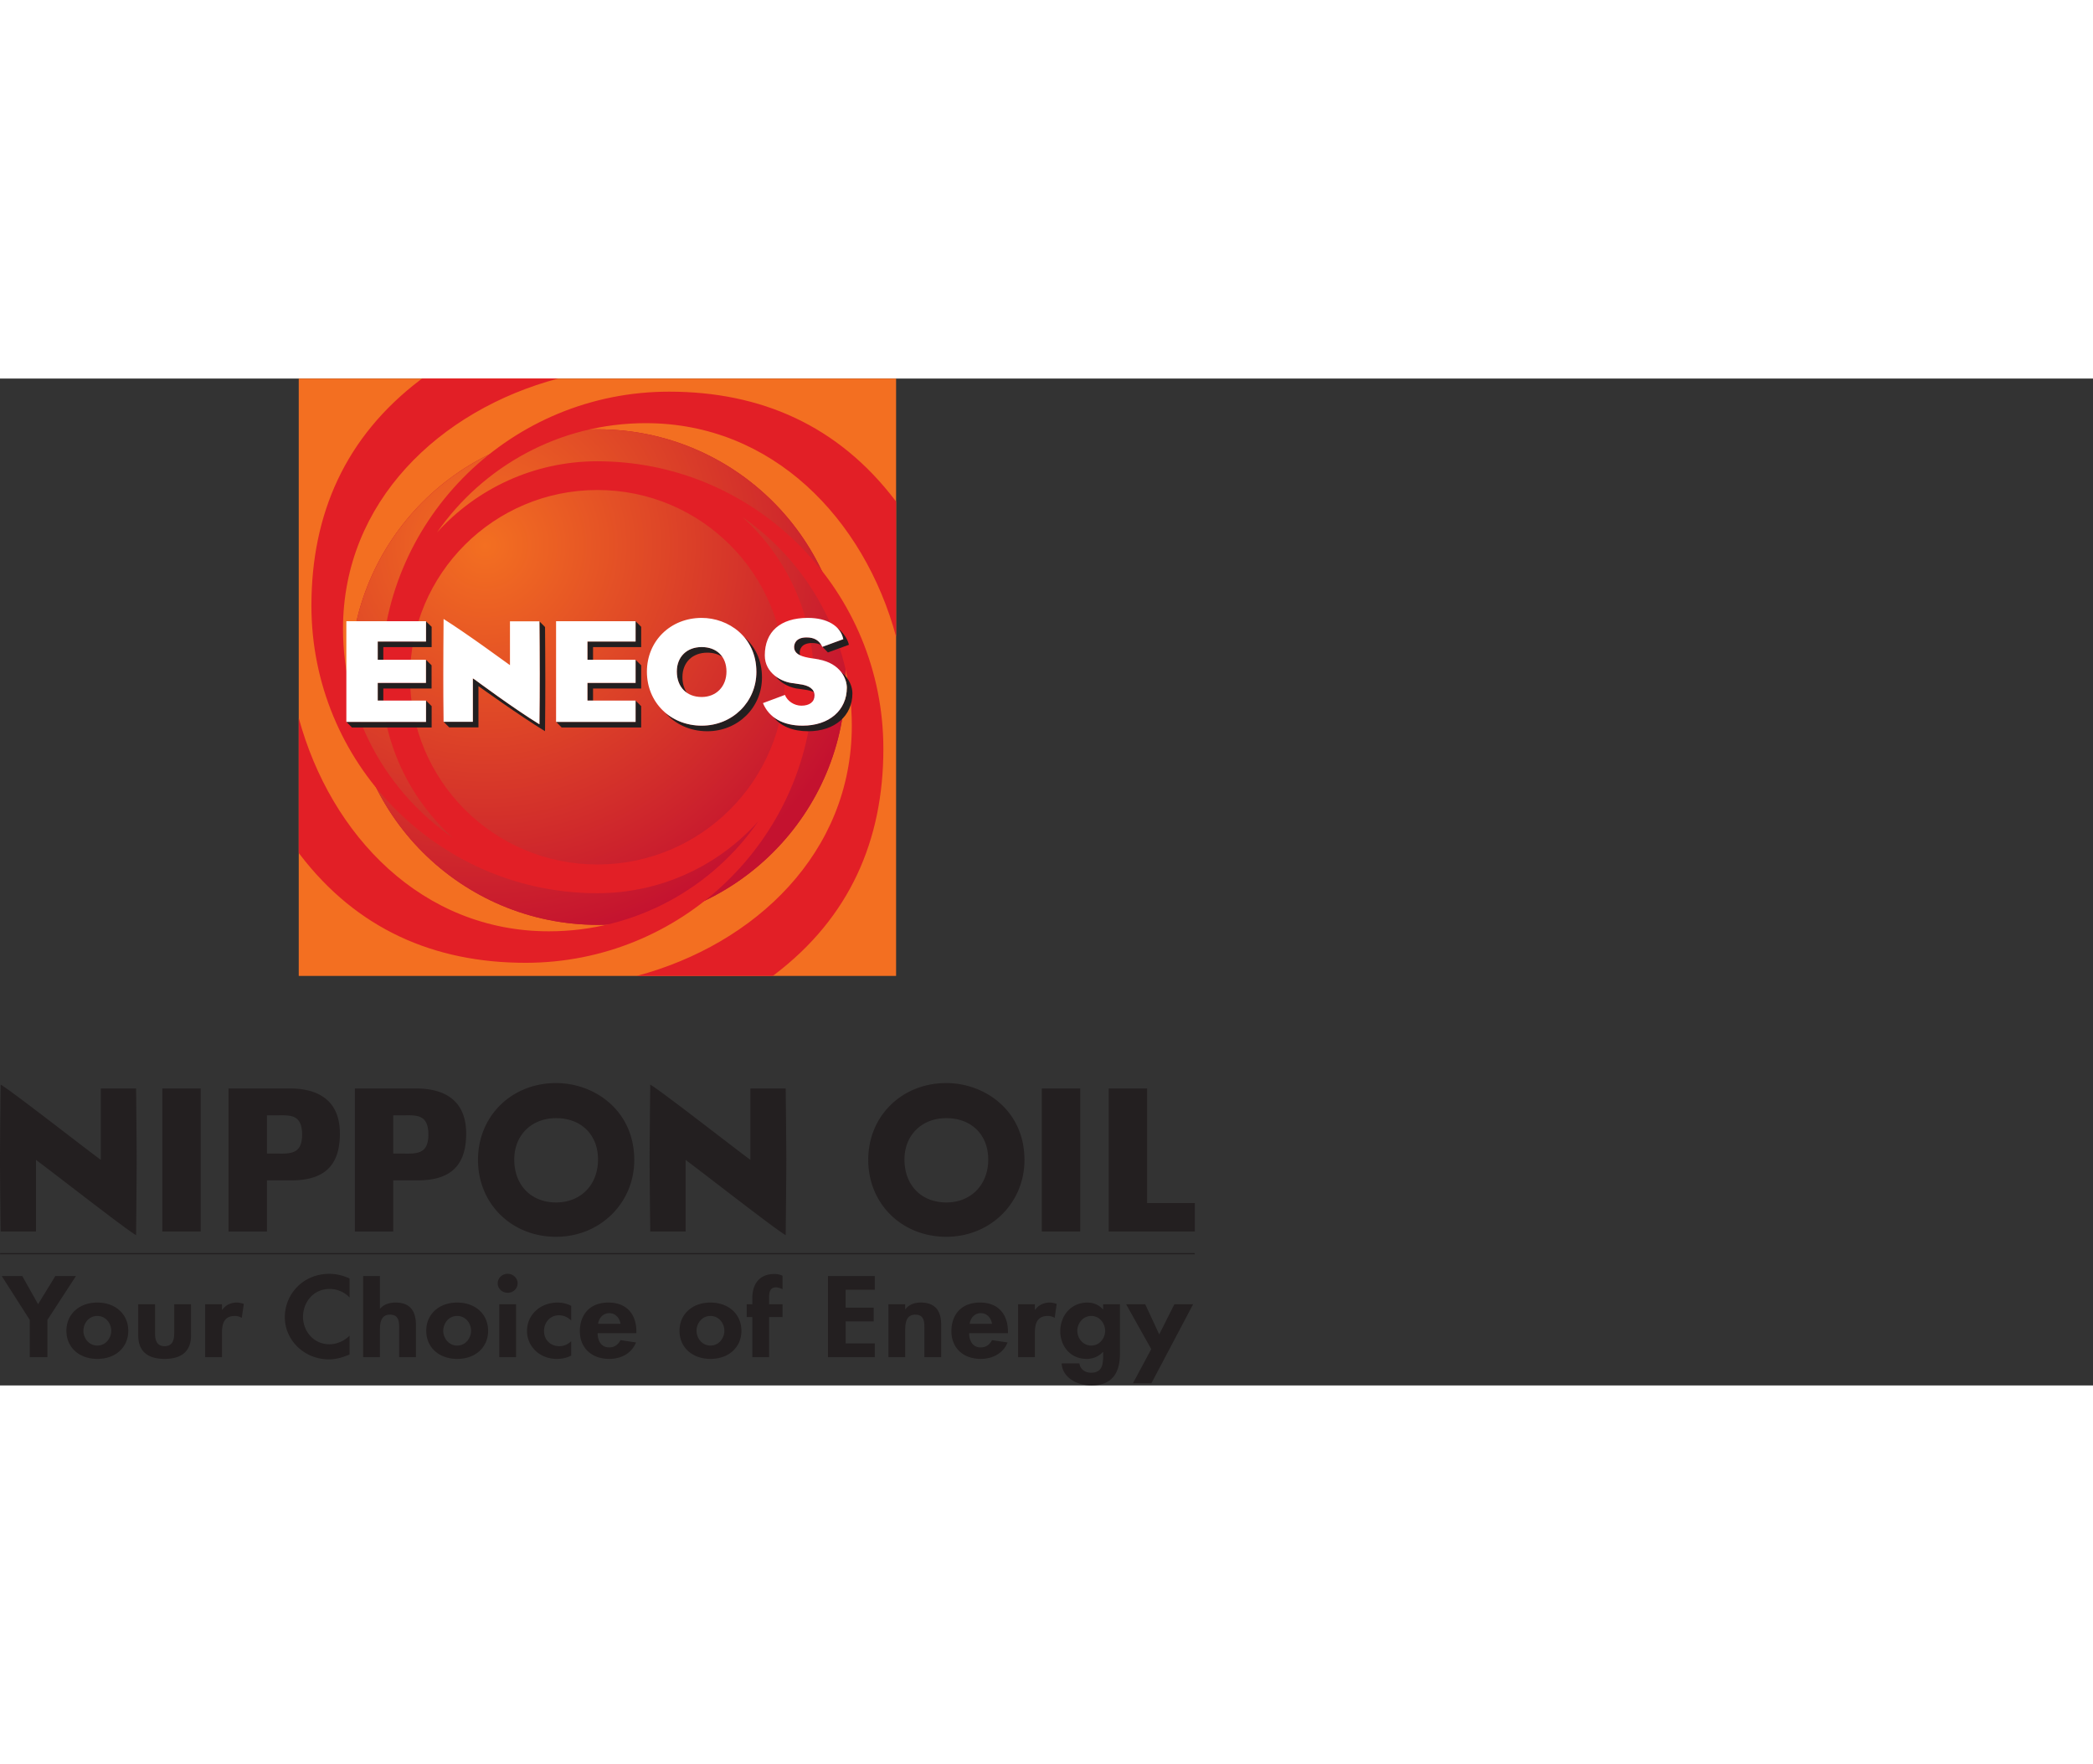
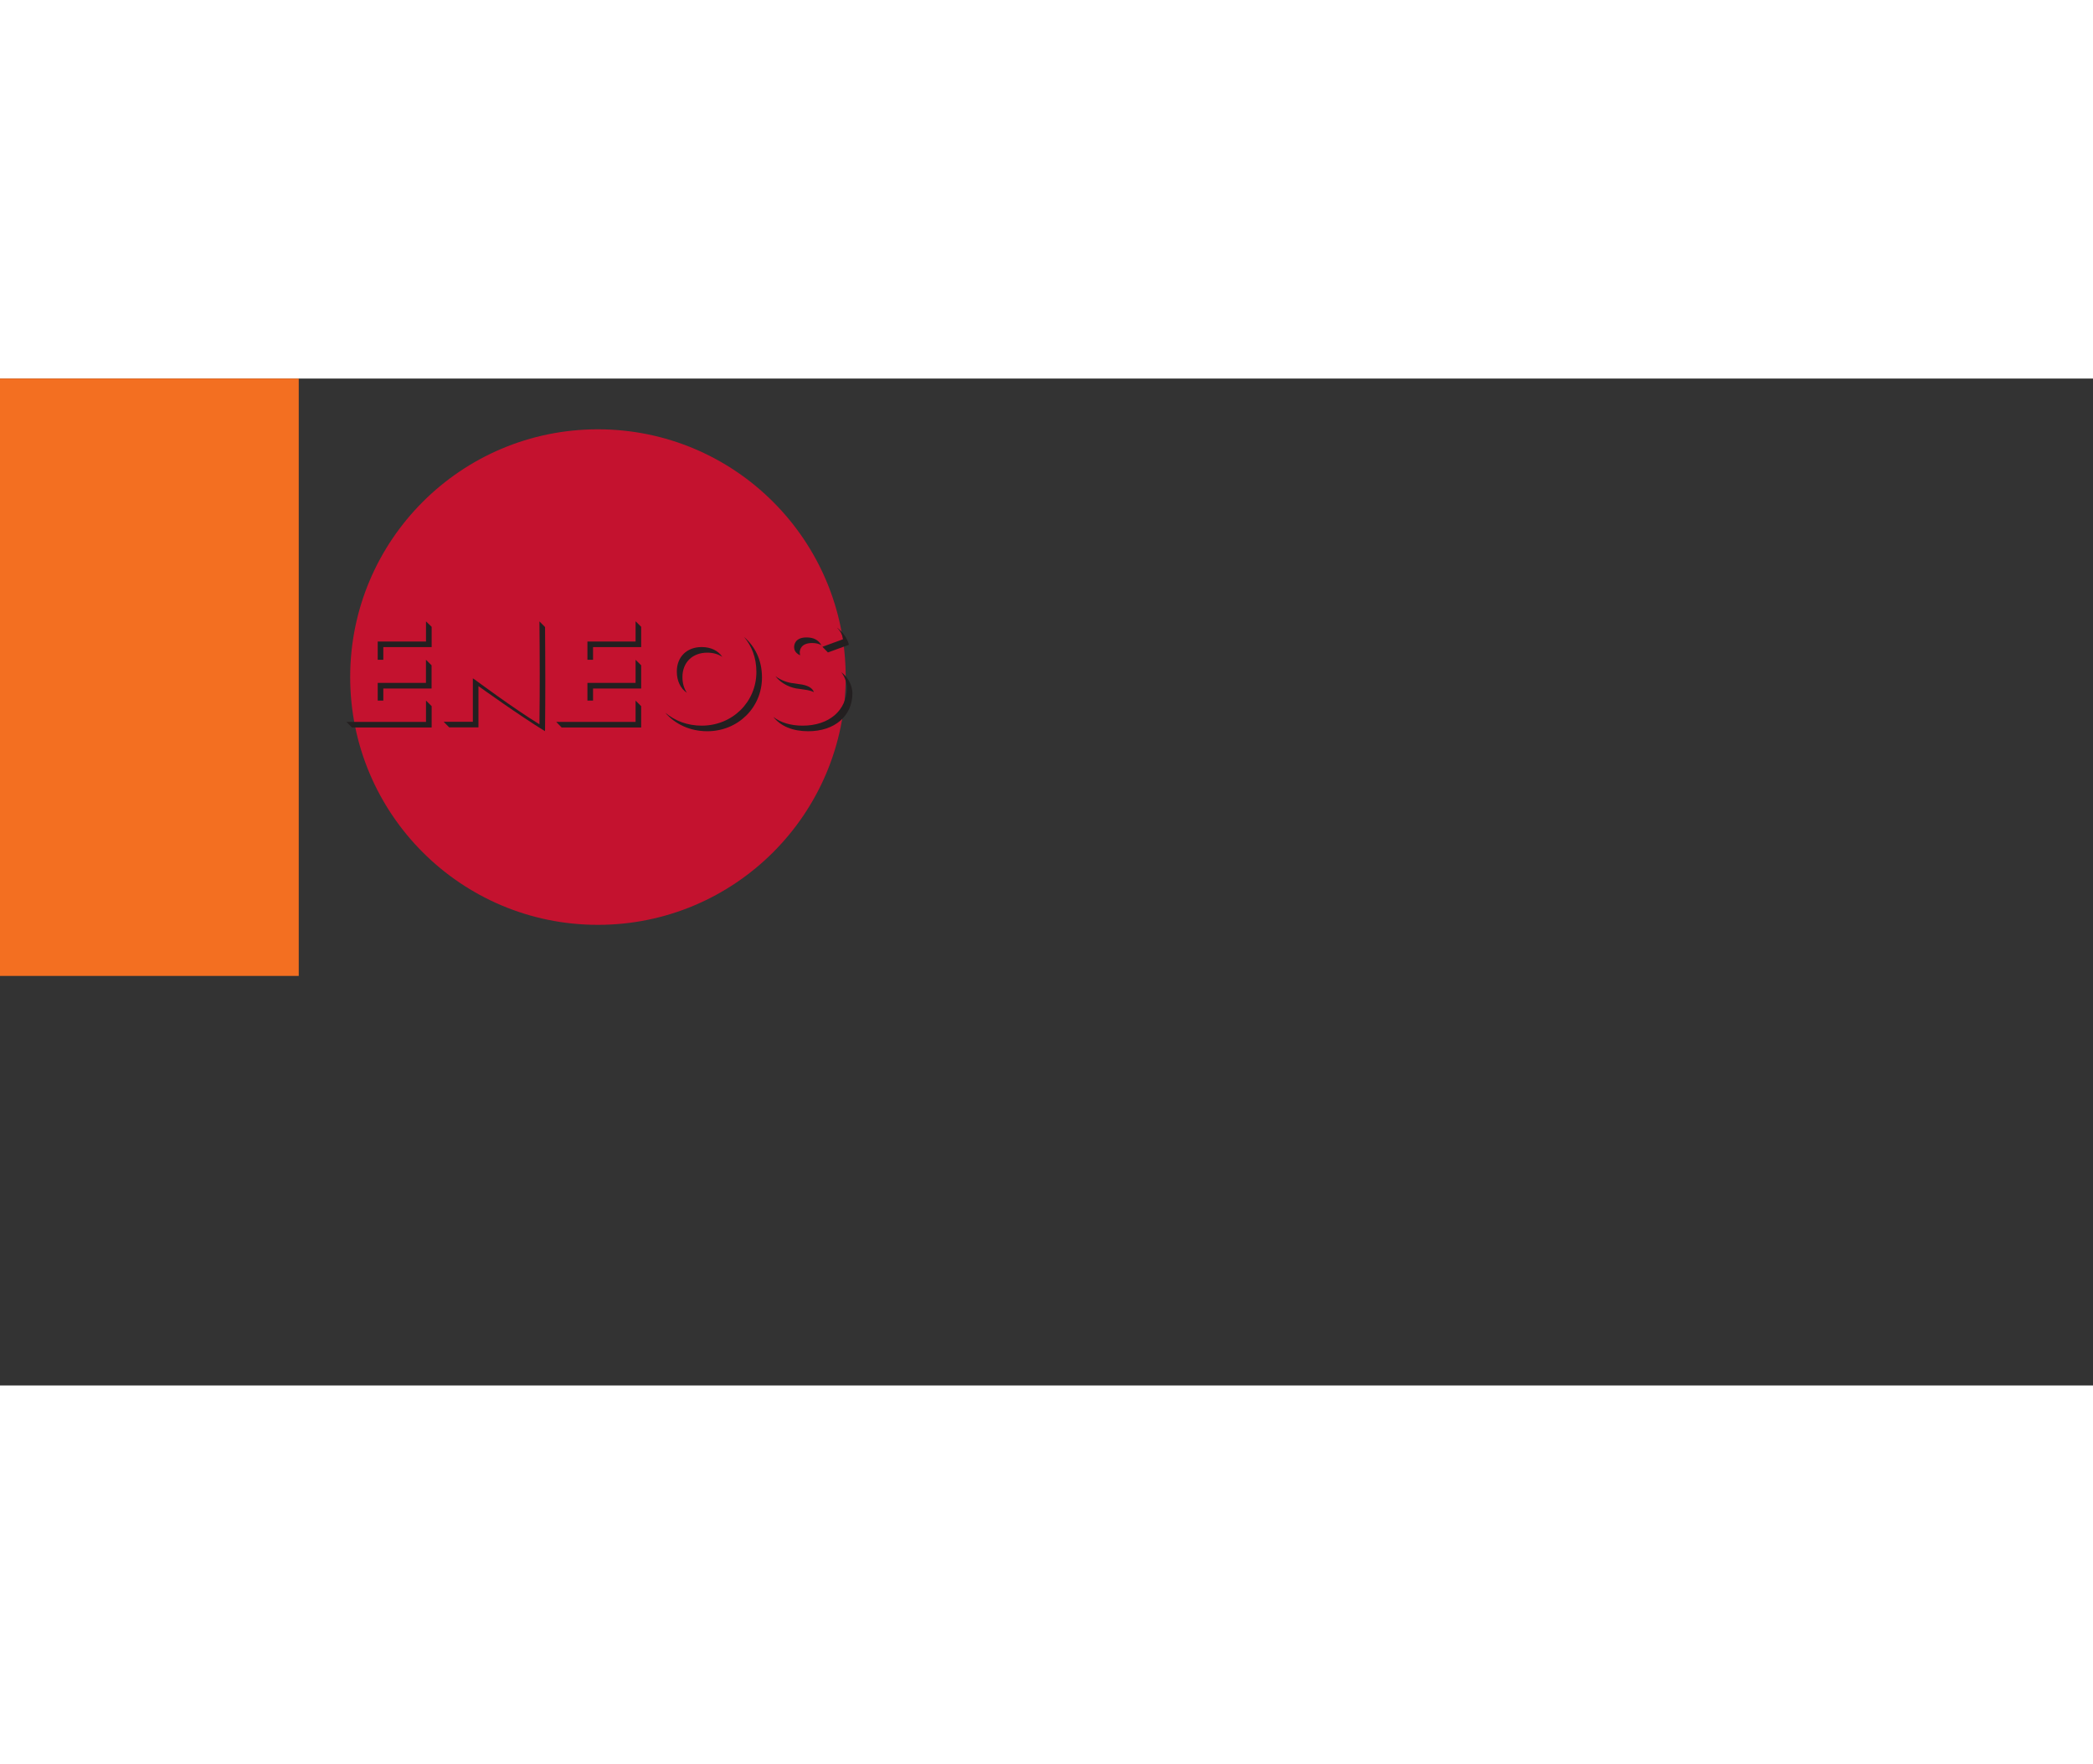
<svg xmlns="http://www.w3.org/2000/svg" version="1" width="2500" height="2107" viewBox="4.999 4.926 332.828 160.113">
  <rect x="4.999" y="4.926" width="332.828" height="160.113" fill="#333333" stroke="none" />
  <defs>
    <radialGradient cx="0" cy="0" r="1" fx="0" fy="0" id="d" gradientUnits="userSpaceOnUse" gradientTransform="matrix(32.315 0 0 -32.314 308.976 105.023)">
      <stop offset="0" stop-color="#f36f21" />
      <stop offset="1" stop-color="#c4122f" />
    </radialGradient>
    <radialGradient cx="0" cy="0" r="1" fx="0" fy="0" id="a" gradientUnits="userSpaceOnUse" gradientTransform="matrix(31.866 0 0 -31.868 304.879 78.22)">
      <stop offset="0" stop-color="#ffec00" />
      <stop offset="1" stop-color="#00ab4e" />
    </radialGradient>
  </defs>
-   <path d="M52.505 4.927h94.99v94.99h-94.99V4.927z" fill="#f36f21" />
+   <path d="M52.505 4.927v94.99h-94.99V4.927z" fill="#f36f21" />
  <g transform="matrix(1.988 0 0 -1.988 -532.119 240.2)">
    <path d="M337.827 94.47c0-10.947-8.872-19.82-19.82-19.82-10.942 0-19.816 8.873-19.816 19.82 0 10.944 8.874 19.817 19.816 19.817 10.948 0 19.82-8.873 19.82-19.817" fill="#c4122f" />
-     <path d="M337.827 94.47c0-10.947-8.872-19.82-19.82-19.82-10.942 0-19.816 8.873-19.816 19.82 0 10.944 8.874 19.817 19.816 19.817 10.948 0 19.82-8.873 19.82-19.817" fill="url(#d) #000" />
  </g>
-   <path d="M107.705 12.02c20.141 0 34.712 15.22 39.79 33.944V24.492l-.157-.21c-9.074-11.899-21.36-17.272-35.94-17.272-24.976 0-45.305 19.882-45.772 44.563l.014-.236c-.014.35-.014.704-.014 1.065 0 10.16 4.413 19.281 11.428 25.579l.264.226-.27-.226C66.47 70.695 59.542 58.515 59.542 44.73c0-20.187 15.353-34.787 34.199-39.804H72.106l-.294.225C59.9 14.206 54.52 26.478 54.52 41.034c0 24.953 19.905 45.257 44.615 45.726l-.146-.016c.334.016.668.018 1.008.018 10.183 0 19.321-4.43 25.61-11.459l-.028.036c-7.297 10.557-19.481 17.484-33.292 17.484-20.12 0-34.696-15.204-39.78-33.917v21.458l.148.2c9.078 11.9 21.358 17.268 35.935 17.268 24.72 0 44.885-19.462 45.75-43.784.025-.546.04-1.097.04-1.646 0-10.133-4.406-19.231-11.389-25.51 10.55 7.289 17.463 19.456 17.463 33.217 0 20.193-15.358 34.783-34.2 39.808h21.637l.296-.222c11.91-9.057 17.286-21.325 17.286-35.885 0-24.928-19.866-45.221-44.542-45.718-.304-.008-.62-.012-.934-.012-10.12 0-19.215 4.369-25.506 11.322 7.304-10.5 19.46-17.383 33.215-17.383M97.43 86.663l.264.022-.264-.022m6.597-68.344l-.053-.012.053.012m-4.03 4.329c16.466 0 29.805 13.334 29.805 29.754 0 16.46-13.34 29.795-29.806 29.795-16.468 0-29.8-13.334-29.8-29.795 0-16.42 13.332-29.754 29.8-29.754" fill="#e21f26" />
  <path d="M91.672 44.495l-.014-.07-.885-.888.008.068c.018 2.3.046 5.064.046 8.286 0 2.408-.012 5.063-.046 7.953l-.008.054C86.71 57.411 80.59 52.86 80.53 52.816l-.34-.22v6.91H75.55l.879.885h4.653v-6.556l.34.237c.053.04 6.18 4.443 10.237 6.927l.014-.262c.031-2.894.04-5.546.04-7.955 0-3.218-.027-5.991-.04-8.287M114.23 54.897c-.45-.662-.711-1.503-.711-2.499 0-2.327 1.584-3.884 3.951-3.884.945 0 1.756.235 2.398.674-.668-.992-1.821-1.566-3.286-1.566-2.37 0-3.954 1.56-3.954 3.888 0 1.516.59 2.7 1.602 3.387" fill="#231f20" />
  <path d="M123.316 46.016c1.191 1.391 1.964 3.256 1.964 5.557 0 4.793-3.822 8.548-8.698 8.548-2.272 0-4.282-.776-5.8-2.068 1.57 1.831 3.94 2.956 6.688 2.956 4.878 0 8.699-3.759 8.699-8.55 0-2.836-1.165-4.99-2.853-6.443M132.066 53.515l-.85-.133c-.915-.071-2.014-.451-2.912-1.133.948 1.253 2.54 1.924 3.802 2.022l.853.127c.6.08 1.091.203 1.469.388-.247-.692-1.044-1.12-2.362-1.27M139.09 46.322l.015.042c-.382.133-2.803 1.03-3.325 1.216l.876.9c.515-.186 2.958-1.095 3.338-1.22l-.012-.052c-.231-.962-.97-1.954-1.815-2.63l-.058-.035c.497.489.837 1.09.98 1.779" fill="#231f20" />
  <path d="M138.777 51.61c.654.864.883 1.808.883 2.474 0 3.614-2.821 6.037-7.023 6.037-1.918 0-3.502-.49-4.663-1.392 1.166 1.48 3.079 2.28 5.551 2.28 4.205 0 7.025-2.429 7.025-6.037 0-.912-.425-2.327-1.773-3.363M133.253 46.091c-1.827 0-1.972 1.171-1.972 1.53 0 .647.38 1.036.948 1.313l-.057-.428c0-.36.137-1.524 1.97-1.524.59 0 1.073.111 1.473.336-.491-.835-1.237-1.227-2.362-1.227M72.742 59.522H60.09l.877.893h12.672V57.02l-.897-.89v3.392M65.064 56.13h.89v-1.915h7.673v-3.691l-.893-.883v3.68h-7.67v2.808M72.742 43.537v3.208h-7.678v2.896h.89v-2.013h7.685v-3.226l-.897-.865M106.069 59.522H93.45l.864.893h12.644V57.02l-.89-.88v3.382M106.069 53.32h-7.657v2.81h.893v-1.915h7.654v-3.691l-.89-.873v3.67M106.069 43.52v3.225h-7.657v2.896h.893v-2.013h7.654v-3.226l-.89-.883" fill="#231f20" />
-   <path d="M75.491 52.054c0 2.27.006 4.556.046 7.427v.025h4.653v-6.91l.34.22c.06.043 6.18 4.595 10.243 7.082l.008-.054c.034-2.89.046-5.545.046-7.953 0-3.222-.028-5.987-.046-8.286l-.008-.072h-4.679V50.5l-.332-.237c-.074-.035-6.442-4.732-10.225-7.108-.026 3.564-.046 6.222-.046 8.9M107.87 51.546c0 4.88 3.737 8.575 8.712 8.575 4.876 0 8.698-3.755 8.698-8.548 0-5.571-4.484-8.587-8.698-8.587-4.975 0-8.712 3.682-8.712 8.56m4.758-.036c0-2.328 1.585-3.888 3.954-3.888 2.395 0 3.94 1.524 3.94 3.888 0 2.385-1.622 4.053-3.94 4.053-2.403 0-3.954-1.6-3.954-4.053M126.616 48.952c0 2.816 2.687 4.283 4.6 4.43l.85.133c1.63.19 2.455.803 2.455 1.801 0 1.022-.779 1.628-2.087 1.628-1.14 0-2.232-.733-2.618-1.713-.355.13-1.512.566-3.49 1.304l.014.036c.958 2.293 3.19 3.55 6.297 3.55 4.202 0 7.023-2.423 7.023-6.037 0-1.362-.949-3.844-4.497-4.498l.02-.01c-.097 0-.28-.04-.6-.096l-.533-.075c-1.433-.223-2.769-.58-2.769-1.783 0-.36.145-1.53 1.972-1.53 1.244 0 2.028.47 2.51 1.502.521-.195 2.96-1.097 3.342-1.23l-.016-.042c-.451-2.081-2.564-3.336-5.641-3.336-4.343 0-6.832 2.183-6.832 5.966M72.742 56.13h-7.678v-2.81h7.67v-3.679h-7.67v-2.896h7.678v-3.234H60.076v16.011h12.666V56.13M106.069 56.13h-7.657v-2.81h7.657v-3.679h-7.657v-2.896h7.657v-3.234H93.425v16.011h12.644V56.13" fill="#fff" />
-   <path d="M5.014 143.993h189.974v.197H5.014v-.197zM5.276 147.64h3.262l2.517 4.481 2.743-4.48h3.278l-4.542 6.98v5.922H9.733v-5.921l-4.457-6.981M20.473 153.99c1.375 0 2.214 1.194 2.214 2.361 0 1.125-.839 2.346-2.214 2.346-1.372 0-2.21-1.22-2.21-2.346 0-1.167.838-2.361 2.21-2.361m0-2.131c-2.912 0-4.914 1.872-4.914 4.492 0 2.604 1.984 4.465 4.914 4.465 2.948 0 4.923-1.86 4.923-4.465 0-2.62-1.995-4.492-4.923-4.492M29.654 152.133v4.556c0 .962.165 2.107 1.519 2.107 1.36 0 1.532-1.145 1.532-2.107v-4.556h2.67v4.96c0 2.44-1.411 3.723-4.202 3.723-2.78 0-4.188-1.282-4.188-3.723v-4.96h2.67M40.296 153.016h.04c.529-.736 1.328-1.157 2.322-1.157.382 0 .767.095 1.109.209l-.322 2.228a2.055 2.055 0 0 0-1.107-.306c-1.845 0-2.042 1.47-2.042 2.783v3.77h-2.671v-8.41h2.671v.883M60.587 151.058c-.779-.85-1.964-1.364-3.162-1.364-2.696 0-4.242 2.219-4.242 4.443 0 2.182 1.606 4.353 4.222 4.353 1.199 0 2.403-.57 3.182-1.372v3.002c-1.053.435-2.103.771-3.266.771-4.039 0-7.03-3.133-7.03-6.699 0-3.665 2.882-6.903 7.09-6.903 1.125 0 2.232.278 3.206.747v3.022M65.412 147.64v5.2h.031c.565-.687 1.5-.981 2.455-.981 2.513 0 3.24 1.592 3.24 3.548v5.136h-2.663v-4.448c0-1.012.051-2.314-1.467-2.314-1.579 0-1.596 1.588-1.596 2.6v4.162h-2.664v-12.902h2.664M77.704 153.99c1.367 0 2.204 1.194 2.204 2.361 0 1.125-.837 2.346-2.204 2.346-1.382 0-2.219-1.22-2.219-2.346 0-1.167.837-2.361 2.219-2.361m0-2.131c-2.926 0-4.922 1.872-4.922 4.492 0 2.604 1.984 4.465 4.922 4.465 2.932 0 4.915-1.86 4.915-4.465 0-2.62-2.003-4.492-4.915-4.492M84.392 152.133h2.67v8.412h-2.67v-8.412zM87.31 148.792c0 .85-.705 1.514-1.582 1.514-.884 0-1.582-.663-1.582-1.514 0-.817.698-1.507 1.582-1.507.877 0 1.582.69 1.582 1.507M95.834 154.705c-.577-.513-1.145-.819-1.964-.819-1.507 0-2.361 1.267-2.361 2.495 0 1.318.928 2.415 2.452 2.415.728 0 1.394-.322 1.873-.803v2.3c-.726.372-1.487.523-2.304.523-2.769 0-4.727-2.03-4.727-4.447 0-2.504 2.038-4.51 4.866-4.51.74 0 1.517.17 2.165.529v2.317M100.108 155.234c.13-.865.725-1.69 1.792-1.69 1.02 0 1.636.837 1.774 1.69h-3.566m6.086 1.49v-.287c0-2.535-1.381-4.578-4.45-4.578-3.03 0-4.537 2.006-4.537 4.556 0 2.562 1.768 4.4 4.674 4.4 1.963 0 3.6-.94 4.253-2.615l-2.46-.364c-.368.67-.915 1.155-1.793 1.155-1.394 0-1.851-1.21-1.851-2.266h6.164M117.975 153.99c1.374 0 2.213 1.194 2.213 2.361 0 1.125-.84 2.346-2.213 2.346-1.373 0-2.212-1.22-2.212-2.346 0-1.167.839-2.361 2.212-2.361m0-2.131c-2.914 0-4.921 1.872-4.921 4.492 0 2.604 1.99 4.465 4.921 4.465 2.934 0 4.922-1.86 4.922-4.465 0-2.62-2.002-4.492-4.922-4.492M127.302 160.543h-2.67v-6.38h-.896v-2.03h.896v-.968c0-2.053.954-3.85 3.52-3.85.448 0 .885.081 1.285.28v2.139c-.34-.157-.68-.294-1.082-.294-1.184 0-1.053 1.385-1.053 2.067v.626h2.135v2.03h-2.135v6.38M139.47 149.825v2.845h4.463v2.182h-4.462v3.499h4.635v2.192h-7.444v-12.902h7.444v2.184h-4.635M148.946 152.908h.05c.54-.755 1.477-1.05 2.431-1.05 2.515 0 3.24 1.593 3.24 3.549v5.136h-2.67v-4.448c0-1.012.06-2.314-1.453-2.314-1.57 0-1.598 1.588-1.598 2.6v4.162h-2.67v-8.41h2.67v.775M159.191 155.234c.14-.865.728-1.69 1.787-1.69 1.034 0 1.642.837 1.773 1.69h-3.56m6.087 1.49v-.287c0-2.535-1.38-4.578-4.443-4.578-3.04 0-4.544 2.006-4.544 4.556 0 2.562 1.773 4.4 4.667 4.4 1.962 0 3.608-.94 4.262-2.615l-2.469-.364c-.36.67-.91 1.155-1.793 1.155-1.387 0-1.846-1.21-1.846-2.266h6.166M169.565 153.016h.032c.543-.736 1.338-1.157 2.332-1.157.385 0 .763.095 1.105.209l-.32 2.228a2.03 2.03 0 0 0-1.105-.306c-1.853 0-2.044 1.47-2.044 2.783v3.77h-2.671v-8.41h2.671v.883M178.532 158.697c-1.372 0-2.218-1.22-2.218-2.346 0-1.13.846-2.361 2.218-2.361 1.367 0 2.206 1.23 2.206 2.361 0 1.125-.839 2.346-2.206 2.346m4.556-6.564h-2.672v.81h-.038c-.53-.657-1.484-1.084-2.42-1.084-2.79 0-4.354 2.23-4.354 4.544 0 2.258 1.473 4.413 4.22 4.413.996 0 1.984-.428 2.554-1.112h.038v.55c0 1.263-.038 2.758-1.924 2.758-1.014 0-1.715-.588-1.85-1.473h-2.821c.13 2.242 2.439 3.5 4.725 3.5 3.508 0 4.542-2.265 4.542-5.014v-7.892M185.163 164.688h2.932l6.629-12.555h-2.978l-2.409 4.79-2.224-4.79h-3.037l3.993 7.128-2.906 5.427M155.486 116.954c-7.086 0-12.421 5.25-12.421 12.21 0 6.982 5.335 12.237 12.421 12.237 6.971 0 12.423-5.349 12.423-12.202 0-7.951-6.402-12.245-12.423-12.245m0 18.985c-3.98 0-6.66-2.749-6.66-6.824 0-3.872 2.74-6.581 6.66-6.581 3.987 0 6.663 2.641 6.663 6.581 0 4.017-2.741 6.824-6.663 6.824M170.666 117.815h6.107v22.744h-6.107v-22.744zM187.41 117.815v18.225H195v4.519h-13.7v-22.744h6.11M93.43 116.954c-7.082 0-12.42 5.25-12.42 12.21 0 6.982 5.338 12.237 12.42 12.237 6.972 0 12.428-5.349 12.428-12.202 0-7.951-6.396-12.245-12.427-12.245m0 18.985c-3.98 0-6.655-2.749-6.655-6.824 0-3.872 2.743-6.581 6.655-6.581 3.993 0 6.665 2.641 6.665 6.581 0 4.017-2.737 6.824-6.665 6.824M30.807 117.815h6.106v22.744h-6.106v-22.744zM10.723 140.559v-11.386c2.884 2.13 14.455 11.18 15.914 11.966 0 0 .095-9.253.095-11.966 0-2.715-.095-11.358-.095-11.358H21.03v11.354c-2.888-2.125-14.472-11.187-15.925-11.964 0 0-.106 9.253-.106 11.968 0 2.713.106 11.386.106 11.386h5.617M114.022 140.559v-11.386c2.878 2.13 14.45 11.18 15.918 11.966 0 0 .097-9.253.097-11.966 0-2.715-.097-11.358-.097-11.358h-5.61v11.354c-2.886-2.125-14.47-11.187-15.93-11.964 0 0-.099 9.253-.099 11.968 0 2.713.1 11.386.1 11.386h5.62M71.19 117.815h-9.758v22.746h6.1v-8.134h3.88c5.264 0 7.717-2.362 7.717-7.442 0-5.924-4.32-7.17-7.94-7.17m-2.4 10.35h-1.257v-6.077h1.257c2.304 0 4.333-.331 4.333 3.087 0 3.298-2.153 2.99-4.333 2.99M51.102 117.815h-9.76v22.746h6.11v-8.134h3.874c5.268 0 7.723-2.362 7.723-7.442 0-5.924-4.32-7.17-7.947-7.17m-2.395 10.35h-1.255v-6.077h1.255c2.3 0 4.333-.331 4.333 3.087 0 3.298-2.16 2.99-4.333 2.99" fill="#231f20" />
</svg>